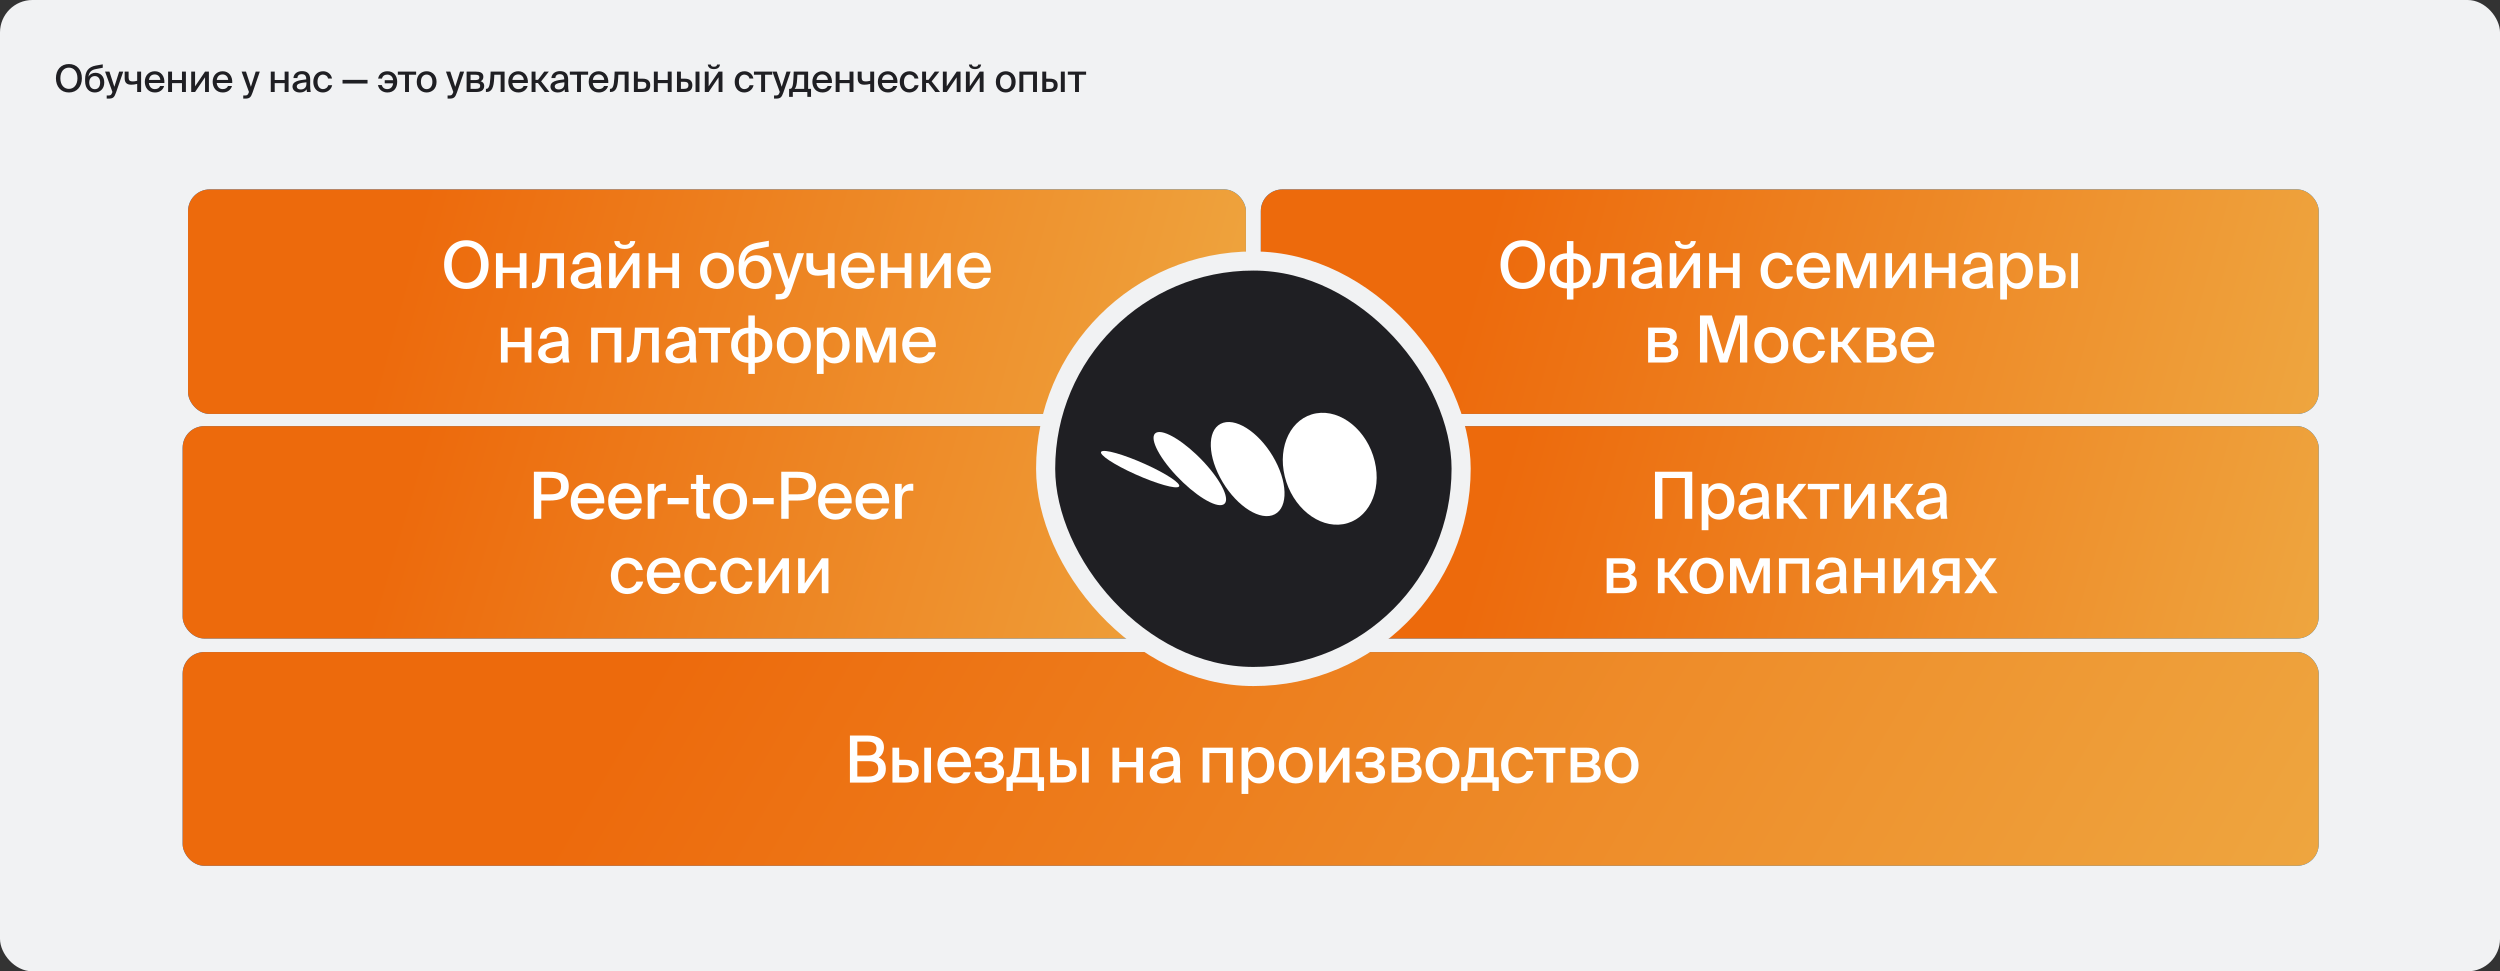
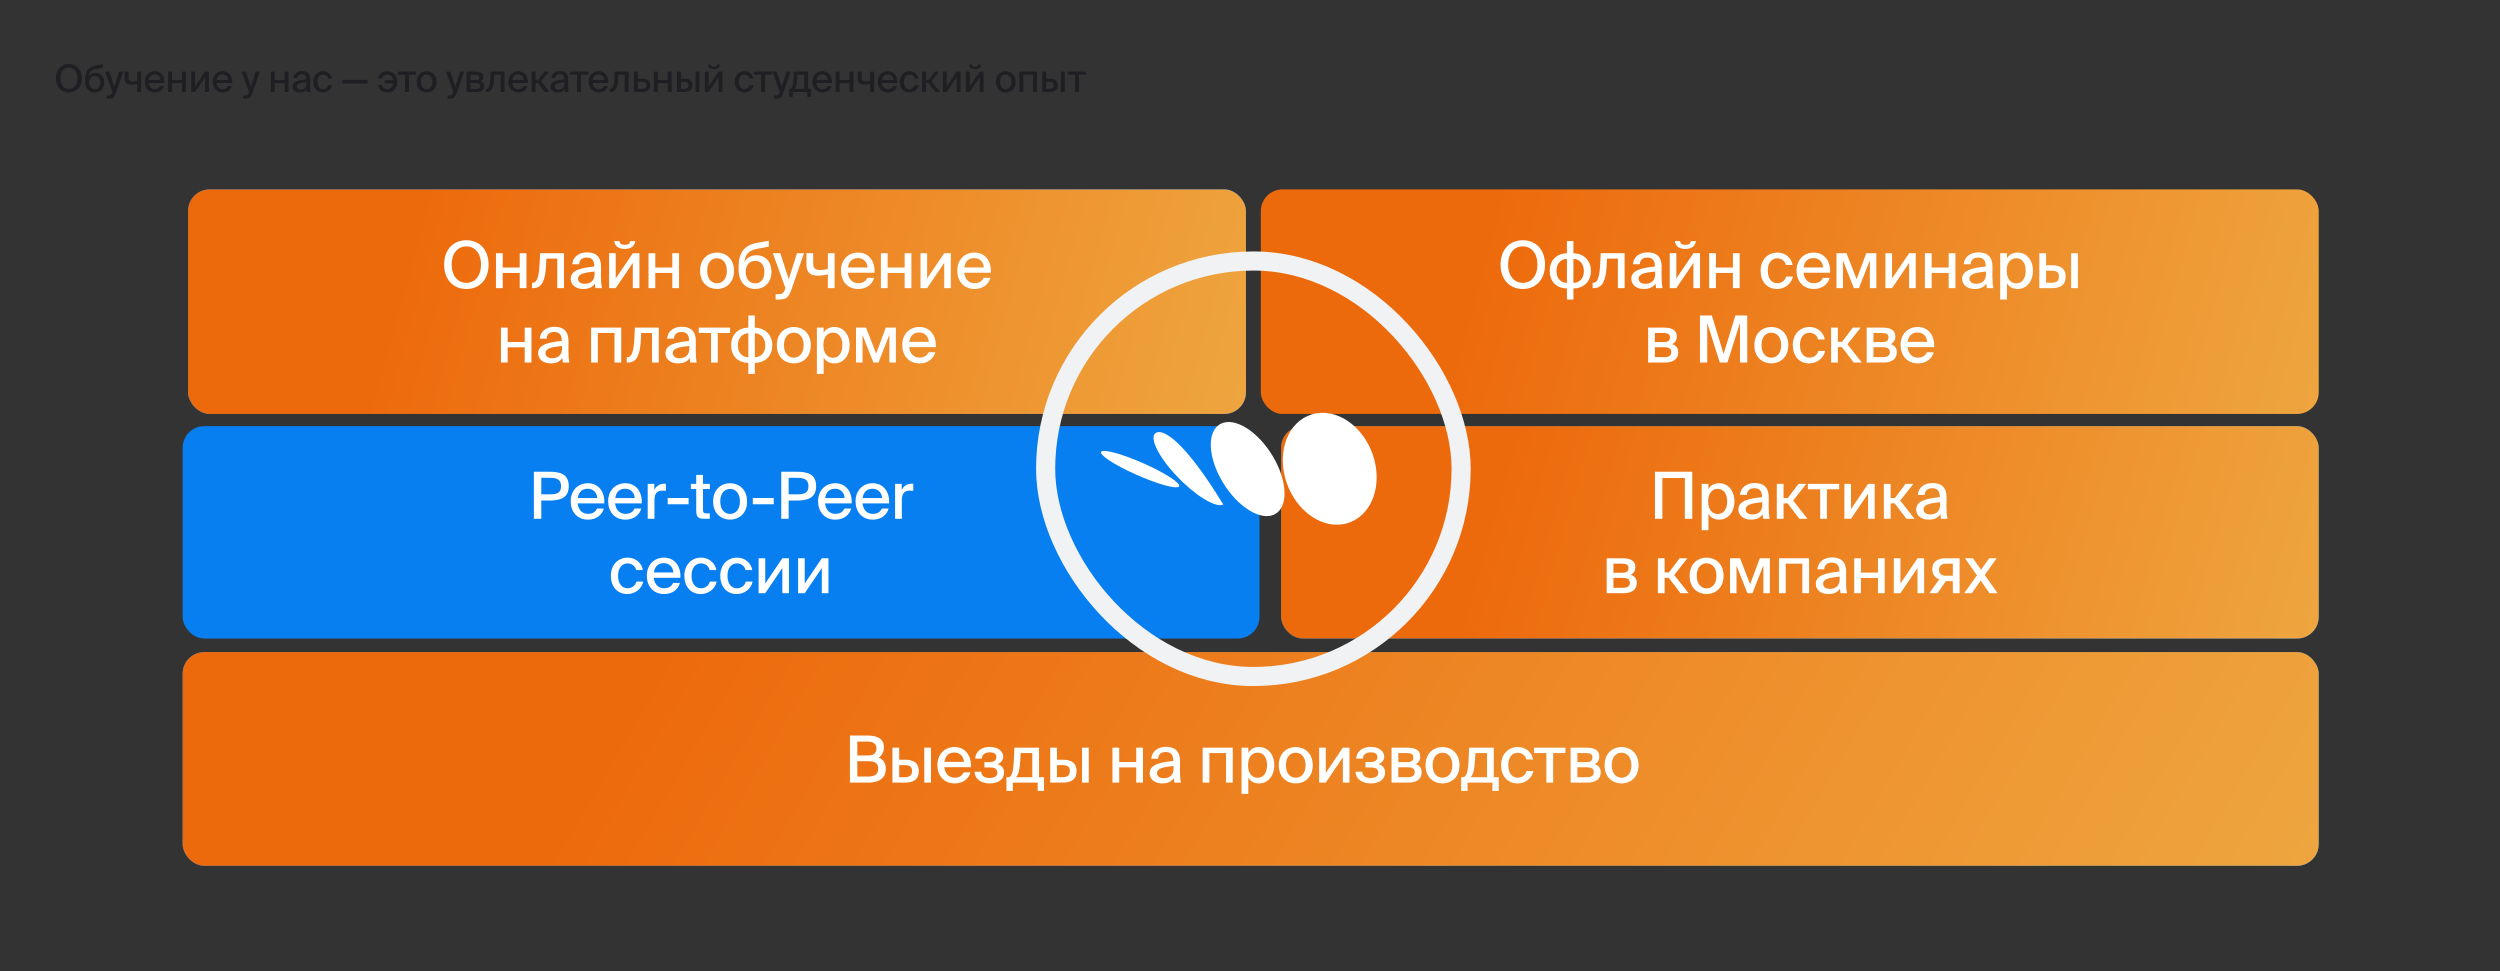
<svg xmlns="http://www.w3.org/2000/svg" width="1848" height="718" viewBox="0 0 1848 718" fill="none">
  <rect x="0" y="0" width="1848" height="718" fill="#333333" stroke="none" />
-   <rect width="1848" height="718" rx="24" fill="#F1F2F3" />
  <rect x="139" y="140" width="782" height="166" rx="16" fill="#077FF0" />
  <rect x="139" y="140" width="782" height="166" rx="16" fill="url(#paint0_linear_400_3031)" />
  <path d="M333.905 195.576C333.905 204.264 338.657 209.064 344.753 209.064C350.753 209.064 355.553 204.264 355.553 195.576C355.553 186.84 350.753 182.136 344.753 182.136C338.657 182.136 333.905 186.84 333.905 195.576ZM361.169 195.576C361.169 206.184 354.833 213.624 344.753 213.624C334.625 213.624 328.289 206.184 328.289 195.576C328.289 184.968 334.625 177.576 344.753 177.576C354.833 177.576 361.169 184.968 361.169 195.576ZM389.165 213H384.173V201.768H371.597V213H366.605V187.176H371.597V197.784H384.173V187.176H389.165V213ZM416.915 187.176V213H411.923V191.16H403.907L403.667 196.008C403.139 206.904 400.835 213 394.163 213H393.251V209.016H393.779C396.851 209.016 398.339 205.08 398.867 195.24L399.251 187.176H416.915ZM439.517 202.584V200.712C431.501 201.48 427.277 202.632 427.277 205.944C427.277 208.296 429.101 209.784 432.173 209.784C436.253 209.784 439.517 207.72 439.517 202.584ZM431.069 213.624C425.837 213.624 421.853 210.744 421.853 206.04C421.853 199.752 429.293 198.024 439.277 197.016V196.488C439.277 191.928 436.877 190.392 433.709 190.392C430.253 190.392 428.285 192.12 428.093 195.336H423.053C423.437 189.816 427.997 186.552 433.901 186.552C440.573 186.552 444.365 189.768 444.317 197.496C444.317 198.12 444.221 202.584 444.221 203.688C444.221 207.576 444.461 210.696 444.941 213H440.141C439.949 211.992 439.853 211.272 439.709 209.592C438.173 212.232 435.293 213.624 431.069 213.624ZM461.763 184.008C456.483 184.008 454.323 181.272 454.083 178.2H457.875C458.067 179.88 459.123 180.984 461.811 180.984C464.499 180.984 465.651 179.88 465.843 178.2H469.587C469.203 181.272 467.235 184.008 461.763 184.008ZM455.139 213H450.243V187.176H455.139V205.848L467.763 187.176H472.659V213H467.763V194.376L455.139 213ZM501.948 213H496.956V201.768H484.38V213H479.388V187.176H484.38V197.784H496.956V187.176H501.948V213ZM522.756 200.184C522.756 206.52 526.26 209.4 530.004 209.4C533.844 209.4 537.3 206.472 537.3 200.184C537.3 193.8 533.844 190.92 530.004 190.92C526.26 190.92 522.756 193.656 522.756 200.184ZM530.004 186.696C536.148 186.696 542.58 190.824 542.58 200.184C542.58 209.496 536.148 213.624 530.004 213.624C523.908 213.624 517.476 209.496 517.476 200.184C517.476 190.824 523.908 186.696 530.004 186.696ZM559.179 188.664C565.131 188.664 570.267 192.792 570.267 200.904C570.267 209.208 564.699 213.624 558.267 213.624C551.547 213.624 545.979 208.872 545.979 199.224V196.584C546.123 187.224 549.771 181.272 559.611 179.496L568.347 177.96V182.28L559.851 183.912C554.283 184.92 551.019 187.32 550.251 193.704C552.027 190.296 555.483 188.664 559.179 188.664ZM558.315 209.448C562.347 209.448 565.035 206.424 565.035 201C565.035 195.576 562.059 192.84 558.363 192.84C554.523 192.84 551.211 195.384 551.211 200.952C551.211 206.28 554.139 209.448 558.315 209.448ZM575.738 221.4H573.338V217.416H575.306C577.994 217.416 579.146 217.176 580.394 213.528L580.586 212.952L571.274 187.176H576.794L583.034 206.424L589.13 187.176H594.314L585.194 213.576C583.034 219.672 581.594 221.4 575.738 221.4ZM616.945 213H611.953V202.776C609.073 203.496 606.817 203.784 604.465 203.784C599.041 203.784 596.113 201.336 596.113 195.72V187.176H601.105V194.76C601.105 198.36 602.785 199.608 606.385 199.608C608.065 199.608 609.697 199.32 611.953 198.792V187.176H616.945V213ZM634.305 209.352C637.953 209.352 639.969 207.864 641.073 205.416H646.113C644.961 209.688 641.025 213.624 634.497 213.624C626.193 213.624 621.633 207.528 621.633 200.04C621.633 192.024 627.009 186.696 634.353 186.696C642.321 186.696 646.977 193.224 646.449 201.624H626.769C627.297 206.424 630.225 209.352 634.305 209.352ZM634.305 190.776C630.417 190.776 627.585 192.744 626.865 197.688H641.265C641.121 193.896 638.385 190.776 634.305 190.776ZM673.713 213H668.721V201.768H656.145V213H651.153V187.176H656.145V197.784H668.721V187.176H673.713V213ZM685.335 213H680.439V187.176H685.335V205.848L697.959 187.176H702.855V213H697.959V194.376L685.335 213ZM720.287 209.352C723.935 209.352 725.951 207.864 727.055 205.416H732.095C730.943 209.688 727.007 213.624 720.479 213.624C712.175 213.624 707.615 207.528 707.615 200.04C707.615 192.024 712.991 186.696 720.335 186.696C728.303 186.696 732.959 193.224 732.431 201.624H712.751C713.279 206.424 716.207 209.352 720.287 209.352ZM720.287 190.776C716.399 190.776 713.567 192.744 712.847 197.688H727.247C727.103 193.896 724.367 190.776 720.287 190.776ZM392.839 268H387.847V256.768H375.271V268H370.279V242.176H375.271V252.784H387.847V242.176H392.839V268ZM415.453 257.584V255.712C407.437 256.48 403.213 257.632 403.213 260.944C403.213 263.296 405.037 264.784 408.109 264.784C412.189 264.784 415.453 262.72 415.453 257.584ZM407.005 268.624C401.773 268.624 397.789 265.744 397.789 261.04C397.789 254.752 405.229 253.024 415.213 252.016V251.488C415.213 246.928 412.813 245.392 409.645 245.392C406.189 245.392 404.221 247.12 404.029 250.336H398.989C399.373 244.816 403.933 241.552 409.837 241.552C416.509 241.552 420.301 244.768 420.253 252.496C420.253 253.12 420.157 257.584 420.157 258.688C420.157 262.576 420.397 265.696 420.877 268H416.077C415.885 266.992 415.789 266.272 415.645 264.592C414.109 267.232 411.229 268.624 407.005 268.624ZM459.22 242.176V268H454.228V246.16H441.94V268H436.948V242.176H459.22ZM486.977 242.176V268H481.985V246.16H473.969L473.729 251.008C473.201 261.904 470.897 268 464.225 268H463.313V264.016H463.841C466.913 264.016 468.401 260.08 468.929 250.24L469.313 242.176H486.977ZM509.58 257.584V255.712C501.564 256.48 497.34 257.632 497.34 260.944C497.34 263.296 499.164 264.784 502.236 264.784C506.316 264.784 509.58 262.72 509.58 257.584ZM501.132 268.624C495.9 268.624 491.916 265.744 491.916 261.04C491.916 254.752 499.356 253.024 509.34 252.016V251.488C509.34 246.928 506.94 245.392 503.772 245.392C500.316 245.392 498.348 247.12 498.156 250.336H493.116C493.5 244.816 498.06 241.552 503.964 241.552C510.636 241.552 514.428 244.768 514.38 252.496C514.38 253.12 514.284 257.584 514.284 258.688C514.284 262.576 514.524 265.696 515.004 268H510.204C510.012 266.992 509.916 266.272 509.772 264.592C508.236 267.232 505.356 268.624 501.132 268.624ZM539.672 246.16H530.6V268H525.608V246.16H516.488V242.176H539.672V246.16ZM557.971 233.2V242.224C564.307 242.224 570.883 246.4 570.883 255.232C570.883 264.4 564.259 268.24 557.971 268.24V276.4H553.171V268.24C546.835 268.24 540.451 264.4 540.451 255.184C540.451 246.352 546.835 242.224 553.171 242.224V233.2H557.971ZM553.171 264.112V246.352C549.523 246.352 545.443 249.088 545.443 255.376C545.443 261.52 549.523 264.112 553.171 264.112ZM557.971 246.352V264.112C561.619 264.112 565.699 261.568 565.699 255.424C565.699 249.184 561.619 246.352 557.971 246.352ZM579.517 255.184C579.517 261.52 583.021 264.4 586.765 264.4C590.605 264.4 594.061 261.472 594.061 255.184C594.061 248.8 590.605 245.92 586.765 245.92C583.021 245.92 579.517 248.656 579.517 255.184ZM586.765 241.696C592.909 241.696 599.341 245.824 599.341 255.184C599.341 264.496 592.909 268.624 586.765 268.624C580.669 268.624 574.237 264.496 574.237 255.184C574.237 245.824 580.669 241.696 586.765 241.696ZM603.844 242.176H608.836V245.968C610.42 243.28 613.06 241.696 616.9 241.696C622.9 241.696 628.036 246.688 628.036 255.136C628.036 263.584 622.9 268.624 616.9 268.624C613.06 268.624 610.42 267.04 608.836 264.352V276.4H603.844V242.176ZM608.644 255.136C608.644 261.52 611.908 264.448 615.748 264.448C619.924 264.448 622.708 260.944 622.708 255.136C622.708 249.328 619.924 245.872 615.748 245.872C611.908 245.872 608.644 248.752 608.644 255.136ZM662.232 242.176V268H657.432V247.408L649.368 268H645.624L637.56 247.6V268H632.76V242.176H640.2L647.64 261.376L654.792 242.176H662.232ZM679.593 264.352C683.241 264.352 685.257 262.864 686.361 260.416H691.401C690.249 264.688 686.313 268.624 679.785 268.624C671.481 268.624 666.921 262.528 666.921 255.04C666.921 247.024 672.297 241.696 679.641 241.696C687.609 241.696 692.265 248.224 691.737 256.624H672.057C672.585 261.424 675.513 264.352 679.593 264.352ZM679.593 245.776C675.705 245.776 672.873 247.744 672.153 252.688H686.553C686.409 248.896 683.673 245.776 679.593 245.776Z" fill="white" />
-   <rect x="932" y="140" width="782" height="166" rx="16" fill="#077FF0" />
  <rect x="932" y="140" width="782" height="166" rx="16" fill="url(#paint1_linear_400_3031)" />
  <path d="M1114.82 195.576C1114.82 204.264 1119.57 209.064 1125.66 209.064C1131.66 209.064 1136.46 204.264 1136.46 195.576C1136.46 186.84 1131.66 182.136 1125.66 182.136C1119.57 182.136 1114.82 186.84 1114.82 195.576ZM1142.08 195.576C1142.08 206.184 1135.74 213.624 1125.66 213.624C1115.54 213.624 1109.2 206.184 1109.2 195.576C1109.2 184.968 1115.54 177.576 1125.66 177.576C1135.74 177.576 1142.08 184.968 1142.08 195.576ZM1163.07 178.2V187.224C1169.4 187.224 1175.98 191.4 1175.98 200.232C1175.98 209.4 1169.36 213.24 1163.07 213.24V221.4H1158.27V213.24C1151.93 213.24 1145.55 209.4 1145.55 200.184C1145.55 191.352 1151.93 187.224 1158.27 187.224V178.2H1163.07ZM1158.27 209.112V191.352C1154.62 191.352 1150.54 194.088 1150.54 200.376C1150.54 206.52 1154.62 209.112 1158.27 209.112ZM1163.07 191.352V209.112C1166.72 209.112 1170.8 206.568 1170.8 200.424C1170.8 194.184 1166.72 191.352 1163.07 191.352ZM1200.92 187.176V213H1195.93V191.16H1187.91L1187.67 196.008C1187.14 206.904 1184.84 213 1178.17 213H1177.26V209.016H1177.78C1180.86 209.016 1182.34 205.08 1182.87 195.24L1183.26 187.176H1200.92ZM1223.52 202.584V200.712C1215.51 201.48 1211.28 202.632 1211.28 205.944C1211.28 208.296 1213.11 209.784 1216.18 209.784C1220.26 209.784 1223.52 207.72 1223.52 202.584ZM1215.08 213.624C1209.84 213.624 1205.86 210.744 1205.86 206.04C1205.86 199.752 1213.3 198.024 1223.28 197.016V196.488C1223.28 191.928 1220.88 190.392 1217.72 190.392C1214.26 190.392 1212.29 192.12 1212.1 195.336H1207.06C1207.44 189.816 1212 186.552 1217.91 186.552C1224.58 186.552 1228.37 189.768 1228.32 197.496C1228.32 198.12 1228.23 202.584 1228.23 203.688C1228.23 207.576 1228.47 210.696 1228.95 213H1224.15C1223.96 211.992 1223.86 211.272 1223.72 209.592C1222.18 212.232 1219.3 213.624 1215.08 213.624ZM1245.77 184.008C1240.49 184.008 1238.33 181.272 1238.09 178.2H1241.88C1242.07 179.88 1243.13 180.984 1245.82 180.984C1248.5 180.984 1249.66 179.88 1249.85 178.2H1253.59C1253.21 181.272 1251.24 184.008 1245.77 184.008ZM1239.14 213H1234.25V187.176H1239.14V205.848L1251.77 187.176H1256.66V213H1251.77V194.376L1239.14 213ZM1285.95 213H1280.96V201.768H1268.39V213H1263.39V187.176H1268.39V197.784H1280.96V187.176H1285.95V213ZM1313.91 186.696C1319.82 186.696 1324.33 190.872 1325.1 195.912H1320.11C1319.58 192.984 1316.94 190.968 1313.67 190.968C1310.07 190.968 1306.76 193.8 1306.76 200.088C1306.76 206.472 1310.07 209.352 1313.67 209.352C1316.89 209.352 1319.58 207.48 1320.3 204.408H1325.34C1324.28 209.832 1319.29 213.624 1313.58 213.624C1306.09 213.624 1301.43 207.96 1301.43 200.136C1301.43 192.504 1306.28 186.696 1313.91 186.696ZM1340.67 209.352C1344.32 209.352 1346.34 207.864 1347.44 205.416H1352.48C1351.33 209.688 1347.39 213.624 1340.86 213.624C1332.56 213.624 1328 207.528 1328 200.04C1328 192.024 1333.38 186.696 1340.72 186.696C1348.69 186.696 1353.34 193.224 1352.82 201.624H1333.14C1333.66 206.424 1336.59 209.352 1340.67 209.352ZM1340.67 190.776C1336.78 190.776 1333.95 192.744 1333.23 197.688H1347.63C1347.49 193.896 1344.75 190.776 1340.67 190.776ZM1386.99 187.176V213H1382.19V192.408L1374.13 213H1370.38L1362.32 192.6V213H1357.52V187.176H1364.96L1372.4 206.376L1379.55 187.176H1386.99ZM1398.59 213H1393.7V187.176H1398.59V205.848L1411.22 187.176H1416.11V213H1411.22V194.376L1398.59 213ZM1445.45 213H1440.46V201.768H1427.88V213H1422.89V187.176H1427.88V197.784H1440.46V187.176H1445.45V213ZM1468.06 202.584V200.712C1460.05 201.48 1455.82 202.632 1455.82 205.944C1455.82 208.296 1457.65 209.784 1460.72 209.784C1464.8 209.784 1468.06 207.72 1468.06 202.584ZM1459.61 213.624C1454.38 213.624 1450.4 210.744 1450.4 206.04C1450.4 199.752 1457.84 198.024 1467.82 197.016V196.488C1467.82 191.928 1465.42 190.392 1462.25 190.392C1458.8 190.392 1456.83 192.12 1456.64 195.336H1451.6C1451.98 189.816 1456.54 186.552 1462.45 186.552C1469.12 186.552 1472.91 189.768 1472.86 197.496C1472.86 198.12 1472.77 202.584 1472.77 203.688C1472.77 207.576 1473.01 210.696 1473.49 213H1468.69C1468.49 211.992 1468.4 211.272 1468.25 209.592C1466.72 212.232 1463.84 213.624 1459.61 213.624ZM1478.55 187.176H1483.54V190.968C1485.12 188.28 1487.76 186.696 1491.6 186.696C1497.6 186.696 1502.74 191.688 1502.74 200.136C1502.74 208.584 1497.6 213.624 1491.6 213.624C1487.76 213.624 1485.12 212.04 1483.54 209.352V221.4H1478.55V187.176ZM1483.35 200.136C1483.35 206.52 1486.61 209.448 1490.45 209.448C1494.63 209.448 1497.41 205.944 1497.41 200.136C1497.41 194.328 1494.63 190.872 1490.45 190.872C1486.61 190.872 1483.35 193.752 1483.35 200.136ZM1535.98 213H1530.98V187.176H1535.98V213ZM1512.46 196.104H1517.06C1523.93 196.104 1526.95 199.224 1526.95 204.36C1526.95 210.888 1522.78 213 1516.63 213H1507.46V187.176H1512.46V196.104ZM1512.46 209.016H1516.49C1520.14 209.016 1521.96 207.624 1521.96 204.36C1521.96 201.144 1520.14 200.088 1516.44 200.088H1512.46V209.016ZM1218.29 242.176H1229.95C1235.23 242.176 1239.5 243.52 1239.5 248.8C1239.5 251.488 1238.26 253.36 1236 254.368C1238.64 255.136 1240.56 256.912 1240.56 260.368C1240.56 265.84 1236.34 268 1230.67 268H1218.29V242.176ZM1223.28 252.88H1229.57C1232.59 252.88 1234.42 252.112 1234.42 249.424C1234.42 246.784 1232.5 246.16 1229.47 246.16H1223.28V252.88ZM1223.28 256.672V264.016H1229.95C1233.6 264.016 1235.42 262.96 1235.42 260.272C1235.42 257.584 1233.55 256.672 1229.86 256.672H1223.28ZM1276.92 268H1271.26L1262 238.72V268H1256.62V233.2H1265.4L1274.09 261.616L1282.78 233.2H1291.56V268H1286.19V238.72L1276.92 268ZM1302.1 255.184C1302.1 261.52 1305.6 264.4 1309.35 264.4C1313.19 264.4 1316.64 261.472 1316.64 255.184C1316.64 248.8 1313.19 245.92 1309.35 245.92C1305.6 245.92 1302.1 248.656 1302.1 255.184ZM1309.35 241.696C1315.49 241.696 1321.92 245.824 1321.92 255.184C1321.92 264.496 1315.49 268.624 1309.35 268.624C1303.25 268.624 1296.82 264.496 1296.82 255.184C1296.82 245.824 1303.25 241.696 1309.35 241.696ZM1337.69 241.696C1343.6 241.696 1348.11 245.872 1348.88 250.912H1343.88C1343.36 247.984 1340.72 245.968 1337.45 245.968C1333.85 245.968 1330.54 248.8 1330.54 255.088C1330.54 261.472 1333.85 264.352 1337.45 264.352C1340.67 264.352 1343.36 262.48 1344.08 259.408H1349.12C1348.06 264.832 1343.07 268.624 1337.36 268.624C1329.87 268.624 1325.21 262.96 1325.21 255.136C1325.21 247.504 1330.06 241.696 1337.69 241.696ZM1370.26 268L1361.58 256.624H1358.55V268H1353.56V242.176H1358.55V252.64H1361.72L1369.59 242.176H1375.4L1365.66 254.512L1376.26 268H1370.26ZM1379.85 242.176H1391.51C1396.79 242.176 1401.06 243.52 1401.06 248.8C1401.06 251.488 1399.81 253.36 1397.56 254.368C1400.2 255.136 1402.12 256.912 1402.12 260.368C1402.12 265.84 1397.89 268 1392.23 268H1379.85V242.176ZM1384.84 252.88H1391.13C1394.15 252.88 1395.97 252.112 1395.97 249.424C1395.97 246.784 1394.05 246.16 1391.03 246.16H1384.84V252.88ZM1384.84 256.672V264.016H1391.51C1395.16 264.016 1396.98 262.96 1396.98 260.272C1396.98 257.584 1395.11 256.672 1391.41 256.672H1384.84ZM1417.58 264.352C1421.23 264.352 1423.25 262.864 1424.35 260.416H1429.39C1428.24 264.688 1424.3 268.624 1417.78 268.624C1409.47 268.624 1404.91 262.528 1404.91 255.04C1404.91 247.024 1410.29 241.696 1417.63 241.696C1425.6 241.696 1430.26 248.224 1429.73 256.624H1410.05C1410.58 261.424 1413.5 264.352 1417.58 264.352ZM1417.58 245.776C1413.7 245.776 1410.86 247.744 1410.14 252.688H1424.54C1424.4 248.896 1421.66 245.776 1417.58 245.776Z" fill="white" />
  <rect x="135" y="315" width="796" height="157" rx="16" fill="#077FF0" />
-   <rect x="135" y="315" width="796" height="157" rx="16" fill="url(#paint2_linear_400_3031)" />
  <path d="M394.642 348.7H405.826C413.89 348.7 420.418 350.284 420.418 359.404C420.418 368.092 414.226 370.012 405.826 370.012H400.114V383.5H394.642V348.7ZM406.018 353.212H400.114V365.404H406.162C410.962 365.404 414.754 364.828 414.754 359.452C414.754 353.788 410.77 353.212 406.018 353.212ZM434.531 379.852C438.179 379.852 440.195 378.364 441.299 375.916H446.339C445.187 380.188 441.251 384.124 434.723 384.124C426.419 384.124 421.859 378.028 421.859 370.54C421.859 362.524 427.235 357.196 434.579 357.196C442.547 357.196 447.203 363.724 446.675 372.124H426.995C427.523 376.924 430.451 379.852 434.531 379.852ZM434.531 361.276C430.643 361.276 427.811 363.244 427.091 368.188H441.491C441.347 364.396 438.611 361.276 434.531 361.276ZM462.223 379.852C465.871 379.852 467.887 378.364 468.991 375.916H474.031C472.879 380.188 468.943 384.124 462.415 384.124C454.111 384.124 449.551 378.028 449.551 370.54C449.551 362.524 454.927 357.196 462.271 357.196C470.239 357.196 474.895 363.724 474.367 372.124H454.687C455.215 376.924 458.143 379.852 462.223 379.852ZM462.223 361.276C458.335 361.276 455.503 363.244 454.783 368.188H469.183C469.039 364.396 466.303 361.276 462.223 361.276ZM492.224 357.628V362.812C491.312 362.716 490.448 362.668 489.632 362.668C485.792 362.668 483.776 364.54 483.776 369.964V383.5H478.784V357.676H483.68V362.236C485.024 359.308 487.568 357.628 490.832 357.58C491.264 357.58 491.792 357.58 492.224 357.628ZM509.014 372.748H493.558V368.14H509.014V372.748ZM514.645 357.676V351.052H519.637V357.676H524.725V361.468H519.637V376.204C519.637 378.844 520.069 379.516 522.565 379.516H524.677V383.5H521.029C515.797 383.5 514.645 382.204 514.645 376.876V361.468H510.709V357.676H514.645ZM532.412 370.684C532.412 377.02 535.916 379.9 539.66 379.9C543.5 379.9 546.956 376.972 546.956 370.684C546.956 364.3 543.5 361.42 539.66 361.42C535.916 361.42 532.412 364.156 532.412 370.684ZM539.66 357.196C545.804 357.196 552.236 361.324 552.236 370.684C552.236 379.996 545.804 384.124 539.66 384.124C533.564 384.124 527.132 379.996 527.132 370.684C527.132 361.324 533.564 357.196 539.66 357.196ZM571.933 372.748H556.477V368.14H571.933V372.748ZM577.505 348.7H588.689C596.753 348.7 603.281 350.284 603.281 359.404C603.281 368.092 597.089 370.012 588.689 370.012H582.977V383.5H577.505V348.7ZM588.881 353.212H582.977V365.404H589.025C593.825 365.404 597.617 364.828 597.617 359.452C597.617 353.788 593.633 353.212 588.881 353.212ZM617.394 379.852C621.042 379.852 623.058 378.364 624.162 375.916H629.202C628.05 380.188 624.114 384.124 617.586 384.124C609.282 384.124 604.722 378.028 604.722 370.54C604.722 362.524 610.098 357.196 617.442 357.196C625.41 357.196 630.066 363.724 629.538 372.124H609.858C610.386 376.924 613.314 379.852 617.394 379.852ZM617.394 361.276C613.506 361.276 610.674 363.244 609.954 368.188H624.354C624.21 364.396 621.474 361.276 617.394 361.276ZM645.086 379.852C648.734 379.852 650.75 378.364 651.854 375.916H656.894C655.742 380.188 651.806 384.124 645.278 384.124C636.974 384.124 632.414 378.028 632.414 370.54C632.414 362.524 637.79 357.196 645.134 357.196C653.102 357.196 657.758 363.724 657.23 372.124H637.55C638.078 376.924 641.006 379.852 645.086 379.852ZM645.086 361.276C641.198 361.276 638.366 363.244 637.646 368.188H652.046C651.902 364.396 649.166 361.276 645.086 361.276ZM675.088 357.628V362.812C674.176 362.716 673.312 362.668 672.496 362.668C668.656 362.668 666.64 364.54 666.64 369.964V383.5H661.648V357.676H666.544V362.236C667.888 359.308 670.432 357.628 673.696 357.58C674.128 357.58 674.656 357.58 675.088 357.628ZM464.03 412.196C469.934 412.196 474.446 416.372 475.214 421.412H470.222C469.694 418.484 467.054 416.468 463.79 416.468C460.19 416.468 456.878 419.3 456.878 425.588C456.878 431.972 460.19 434.852 463.79 434.852C467.006 434.852 469.694 432.98 470.414 429.908H475.454C474.398 435.332 469.406 439.124 463.694 439.124C456.206 439.124 451.55 433.46 451.55 425.636C451.55 418.004 456.398 412.196 464.03 412.196ZM490.789 434.852C494.437 434.852 496.453 433.364 497.557 430.916H502.597C501.445 435.188 497.509 439.124 490.981 439.124C482.677 439.124 478.117 433.028 478.117 425.54C478.117 417.524 483.493 412.196 490.837 412.196C498.805 412.196 503.461 418.724 502.933 427.124H483.253C483.781 431.924 486.709 434.852 490.789 434.852ZM490.789 416.276C486.901 416.276 484.069 418.244 483.349 423.188H497.749C497.605 419.396 494.869 416.276 490.789 416.276ZM518.335 412.196C524.239 412.196 528.751 416.372 529.519 421.412H524.527C523.999 418.484 521.359 416.468 518.095 416.468C514.495 416.468 511.183 419.3 511.183 425.588C511.183 431.972 514.495 434.852 518.095 434.852C521.311 434.852 523.999 432.98 524.719 429.908H529.759C528.703 435.332 523.711 439.124 517.999 439.124C510.511 439.124 505.855 433.46 505.855 425.636C505.855 418.004 510.703 412.196 518.335 412.196ZM544.902 412.196C550.806 412.196 555.318 416.372 556.086 421.412H551.094C550.566 418.484 547.926 416.468 544.662 416.468C541.062 416.468 537.75 419.3 537.75 425.588C537.75 431.972 541.062 434.852 544.662 434.852C547.878 434.852 550.566 432.98 551.286 429.908H556.326C555.27 435.332 550.278 439.124 544.566 439.124C537.078 439.124 532.422 433.46 532.422 425.636C532.422 418.004 537.27 412.196 544.902 412.196ZM565.667 438.5H560.771V412.676H565.667V431.348L578.291 412.676H583.187V438.5H578.291V419.876L565.667 438.5ZM594.858 438.5H589.962V412.676H594.858V431.348L607.482 412.676H612.378V438.5H607.482V419.876L594.858 438.5Z" fill="white" />
  <rect x="947" y="315" width="767" height="157" rx="16" fill="#077FF0" />
  <rect x="947" y="315" width="767" height="157" rx="16" fill="url(#paint3_linear_400_3031)" />
  <path d="M1250.91 383.5H1245.44V353.356H1228.83V383.5H1223.36V348.7H1250.91V383.5ZM1257.88 357.676H1262.87V361.468C1264.46 358.78 1267.1 357.196 1270.94 357.196C1276.94 357.196 1282.07 362.188 1282.07 370.636C1282.07 379.084 1276.94 384.124 1270.94 384.124C1267.1 384.124 1264.46 382.54 1262.87 379.852V391.9H1257.88V357.676ZM1262.68 370.636C1262.68 377.02 1265.94 379.948 1269.78 379.948C1273.96 379.948 1276.74 376.444 1276.74 370.636C1276.74 364.828 1273.96 361.372 1269.78 361.372C1265.94 361.372 1262.68 364.252 1262.68 370.636ZM1302.68 373.084V371.212C1294.67 371.98 1290.44 373.132 1290.44 376.444C1290.44 378.796 1292.27 380.284 1295.34 380.284C1299.42 380.284 1302.68 378.22 1302.68 373.084ZM1294.24 384.124C1289 384.124 1285.02 381.244 1285.02 376.54C1285.02 370.252 1292.46 368.524 1302.44 367.516V366.988C1302.44 362.428 1300.04 360.892 1296.88 360.892C1293.42 360.892 1291.45 362.62 1291.26 365.836H1286.22C1286.6 360.316 1291.16 357.052 1297.07 357.052C1303.74 357.052 1307.53 360.268 1307.48 367.996C1307.48 368.62 1307.39 373.084 1307.39 374.188C1307.39 378.076 1307.63 381.196 1308.11 383.5H1303.31C1303.12 382.492 1303.02 381.772 1302.88 380.092C1301.34 382.732 1298.46 384.124 1294.24 384.124ZM1330.11 383.5L1321.43 372.124H1318.4V383.5H1313.41V357.676H1318.4V368.14H1321.57L1329.44 357.676H1335.25L1325.51 370.012L1336.11 383.5H1330.11ZM1359.53 361.66H1350.46V383.5H1345.47V361.66H1336.35V357.676H1359.53V361.66ZM1368.25 383.5H1363.36V357.676H1368.25V376.348L1380.88 357.676H1385.77V383.5H1380.88V364.876L1368.25 383.5ZM1409.25 383.5L1400.56 372.124H1397.54V383.5H1392.55V357.676H1397.54V368.14H1400.71L1408.58 357.676H1414.39L1404.64 370.012L1415.25 383.5H1409.25ZM1434.11 373.084V371.212C1426.1 371.98 1421.87 373.132 1421.87 376.444C1421.87 378.796 1423.7 380.284 1426.77 380.284C1430.85 380.284 1434.11 378.22 1434.11 373.084ZM1425.66 384.124C1420.43 384.124 1416.45 381.244 1416.45 376.54C1416.45 370.252 1423.89 368.524 1433.87 367.516V366.988C1433.87 362.428 1431.47 360.892 1428.3 360.892C1424.85 360.892 1422.88 362.62 1422.69 365.836H1417.65C1418.03 360.316 1422.59 357.052 1428.5 357.052C1435.17 357.052 1438.96 360.268 1438.91 367.996C1438.91 368.62 1438.82 373.084 1438.82 374.188C1438.82 378.076 1439.06 381.196 1439.54 383.5H1434.74C1434.54 382.492 1434.45 381.772 1434.3 380.092C1432.77 382.732 1429.89 384.124 1425.66 384.124ZM1187.65 412.676H1199.31C1204.59 412.676 1208.86 414.02 1208.86 419.3C1208.86 421.988 1207.62 423.86 1205.36 424.868C1208 425.636 1209.92 427.412 1209.92 430.868C1209.92 436.34 1205.7 438.5 1200.03 438.5H1187.65V412.676ZM1192.64 423.38H1198.93C1201.95 423.38 1203.78 422.612 1203.78 419.924C1203.78 417.284 1201.86 416.66 1198.83 416.66H1192.64V423.38ZM1192.64 427.172V434.516H1199.31C1202.96 434.516 1204.78 433.46 1204.78 430.772C1204.78 428.084 1202.91 427.172 1199.22 427.172H1192.64ZM1242.2 438.5L1233.52 427.124H1230.49V438.5H1225.5V412.676H1230.49V423.14H1233.66L1241.53 412.676H1247.34L1237.6 425.012L1248.2 438.5H1242.2ZM1254.25 425.684C1254.25 432.02 1257.76 434.9 1261.5 434.9C1265.34 434.9 1268.8 431.972 1268.8 425.684C1268.8 419.3 1265.34 416.42 1261.5 416.42C1257.76 416.42 1254.25 419.156 1254.25 425.684ZM1261.5 412.196C1267.65 412.196 1274.08 416.324 1274.08 425.684C1274.08 434.996 1267.65 439.124 1261.5 439.124C1255.41 439.124 1248.97 434.996 1248.97 425.684C1248.97 416.324 1255.41 412.196 1261.5 412.196ZM1308.29 412.676V438.5H1303.49V417.908L1295.43 438.5H1291.69L1283.62 418.1V438.5H1278.82V412.676H1286.26L1293.7 431.876L1300.85 412.676H1308.29ZM1337.27 412.676V438.5H1332.28V416.66H1319.99V438.5H1315V412.676H1337.27ZM1359.89 428.084V426.212C1351.87 426.98 1347.65 428.132 1347.65 431.444C1347.65 433.796 1349.47 435.284 1352.55 435.284C1356.63 435.284 1359.89 433.22 1359.89 428.084ZM1351.44 439.124C1346.21 439.124 1342.23 436.244 1342.23 431.54C1342.23 425.252 1349.67 423.524 1359.65 422.516V421.988C1359.65 417.428 1357.25 415.892 1354.08 415.892C1350.63 415.892 1348.66 417.62 1348.47 420.836H1343.43C1343.81 415.316 1348.37 412.052 1354.27 412.052C1360.95 412.052 1364.74 415.268 1364.69 422.996C1364.69 423.62 1364.59 428.084 1364.59 429.188C1364.59 433.076 1364.83 436.196 1365.31 438.5H1360.51C1360.32 437.492 1360.23 436.772 1360.08 435.092C1358.55 437.732 1355.67 439.124 1351.44 439.124ZM1393.18 438.5H1388.18V427.268H1375.61V438.5H1370.62V412.676H1375.61V423.284H1388.18V412.676H1393.18V438.5ZM1404.8 438.5H1399.9V412.676H1404.8V431.348L1417.42 412.676H1422.32V438.5H1417.42V419.876L1404.8 438.5ZM1432.17 438.5H1426.21L1433.46 428.228C1430.44 427.124 1428.33 424.724 1428.33 420.836C1428.33 415.508 1431.88 412.676 1438.07 412.676H1448.53V438.5H1443.54V429.572H1438.41L1432.17 438.5ZM1438.55 425.588H1443.54V416.66H1438.45C1435.38 416.66 1433.32 418.292 1433.32 421.172C1433.32 424.436 1435.53 425.588 1438.55 425.588ZM1475.93 412.676L1467.1 425.012L1476.65 438.5H1470.7L1464.12 429.188L1457.54 438.5H1451.93L1461.38 425.3L1452.5 412.676H1458.41L1464.36 421.124L1470.41 412.676H1475.93Z" fill="white" />
  <rect x="135" y="482" width="1579" height="158" rx="16" fill="#077FF0" />
  <rect x="135" y="482" width="1579" height="158" rx="16" fill="url(#paint4_linear_400_3031)" />
  <path d="M628.258 578.5V543.7H641.074C647.458 543.7 653.41 545.38 653.41 552.436C653.41 555.7 651.826 558.676 649.57 559.972C652.69 561.364 654.802 563.764 654.802 568.228C654.802 575.62 649.186 578.5 642.082 578.5H628.258ZM633.73 562.66V573.988H642.226C646.882 573.988 649.186 571.924 649.186 568.228C649.186 564.388 646.93 562.66 641.938 562.66H633.73ZM633.73 548.212V558.436H641.746C645.538 558.436 647.89 556.9 647.89 553.108C647.89 549.796 645.394 548.212 641.746 548.212H633.73ZM688.201 578.5H683.209V552.676H688.201V578.5ZM664.681 561.604H669.289C676.153 561.604 679.177 564.724 679.177 569.86C679.177 576.388 675.001 578.5 668.857 578.5H659.689V552.676H664.681V561.604ZM664.681 574.516H668.713C672.361 574.516 674.185 573.124 674.185 569.86C674.185 566.644 672.361 565.588 668.665 565.588H664.681V574.516ZM705.584 574.852C709.232 574.852 711.248 573.364 712.352 570.916H717.392C716.24 575.188 712.304 579.124 705.776 579.124C697.472 579.124 692.912 573.028 692.912 565.54C692.912 557.524 698.288 552.196 705.632 552.196C713.6 552.196 718.256 558.724 717.728 567.124H698.048C698.576 571.924 701.504 574.852 705.584 574.852ZM705.584 556.276C701.696 556.276 698.864 558.244 698.144 563.188H712.544C712.4 559.396 709.664 556.276 705.584 556.276ZM737.499 564.916C740.235 565.732 742.203 567.604 742.203 571.06C742.203 576.244 737.787 579.124 731.691 579.124C726.123 579.124 720.747 576.58 720.363 570.484H725.355C725.499 573.556 727.803 575.092 731.451 575.092C735.099 575.092 737.211 573.748 737.211 571.3C737.211 568.42 735.339 567.316 731.883 567.316H727.707V563.332H731.595C734.475 563.332 736.539 562.132 736.539 559.636C736.539 557.188 734.619 556.132 731.595 556.132C728.763 556.132 725.835 557.476 725.835 560.74H720.843C721.227 555.028 725.883 552.1 731.643 552.1C737.835 552.1 741.579 555.46 741.579 559.348C741.579 561.892 739.803 563.812 737.499 564.916ZM771.76 574.516V584.644H767.056V578.5H748.672V584.644H743.968V574.516H745.216C747.856 574.516 749.104 570.724 749.488 560.932L749.824 552.676H768.064V574.516H771.76ZM763.072 574.516V556.66H754.48L754.144 562.42C753.808 568.42 753.04 572.404 750.976 574.516H763.072ZM804.828 578.5H799.836V552.676H804.828V578.5ZM781.308 561.604H785.916C792.78 561.604 795.804 564.724 795.804 569.86C795.804 576.388 791.628 578.5 785.484 578.5H776.316V552.676H781.308V561.604ZM781.308 574.516H785.34C788.988 574.516 790.812 573.124 790.812 569.86C790.812 566.644 788.988 565.588 785.292 565.588H781.308V574.516ZM844.885 578.5H839.893V567.268H827.317V578.5H822.325V552.676H827.317V563.284H839.893V552.676H844.885V578.5ZM867.498 568.084V566.212C859.482 566.98 855.258 568.132 855.258 571.444C855.258 573.796 857.082 575.284 860.154 575.284C864.234 575.284 867.498 573.22 867.498 568.084ZM859.05 579.124C853.818 579.124 849.834 576.244 849.834 571.54C849.834 565.252 857.274 563.524 867.258 562.516V561.988C867.258 557.428 864.858 555.892 861.69 555.892C858.234 555.892 856.266 557.62 856.074 560.836H851.034C851.418 555.316 855.978 552.052 861.882 552.052C868.554 552.052 872.346 555.268 872.298 562.996C872.298 563.62 872.202 568.084 872.202 569.188C872.202 573.076 872.442 576.196 872.922 578.5H868.122C867.93 577.492 867.834 576.772 867.69 575.092C866.154 577.732 863.274 579.124 859.05 579.124ZM911.266 552.676V578.5H906.274V556.66H893.986V578.5H888.994V552.676H911.266ZM917.758 552.676H922.75V556.468C924.334 553.78 926.974 552.196 930.814 552.196C936.814 552.196 941.95 557.188 941.95 565.636C941.95 574.084 936.814 579.124 930.814 579.124C926.974 579.124 924.334 577.54 922.75 574.852V586.9H917.758V552.676ZM922.558 565.636C922.558 572.02 925.822 574.948 929.662 574.948C933.838 574.948 936.622 571.444 936.622 565.636C936.622 559.828 933.838 556.372 929.662 556.372C925.822 556.372 922.558 559.252 922.558 565.636ZM950.549 565.684C950.549 572.02 954.053 574.9 957.797 574.9C961.637 574.9 965.093 571.972 965.093 565.684C965.093 559.3 961.637 556.42 957.797 556.42C954.053 556.42 950.549 559.156 950.549 565.684ZM957.797 552.196C963.941 552.196 970.373 556.324 970.373 565.684C970.373 574.996 963.941 579.124 957.797 579.124C951.701 579.124 945.269 574.996 945.269 565.684C945.269 556.324 951.701 552.196 957.797 552.196ZM980.013 578.5H975.117V552.676H980.013V571.348L992.637 552.676H997.533V578.5H992.637V559.876L980.013 578.5ZM1019.14 564.916C1021.88 565.732 1023.84 567.604 1023.84 571.06C1023.84 576.244 1019.43 579.124 1013.33 579.124C1007.76 579.124 1002.39 576.58 1002 570.484H1007C1007.14 573.556 1009.44 575.092 1013.09 575.092C1016.74 575.092 1018.85 573.748 1018.85 571.3C1018.85 568.42 1016.98 567.316 1013.52 567.316H1009.35V563.332H1013.24C1016.12 563.332 1018.18 562.132 1018.18 559.636C1018.18 557.188 1016.26 556.132 1013.24 556.132C1010.4 556.132 1007.48 557.476 1007.48 560.74H1002.48C1002.87 555.028 1007.52 552.1 1013.28 552.1C1019.48 552.1 1023.22 555.46 1023.22 559.348C1023.22 561.892 1021.44 563.812 1019.14 564.916ZM1028.63 552.676H1040.29C1045.57 552.676 1049.84 554.02 1049.84 559.3C1049.84 561.988 1048.59 563.86 1046.34 564.868C1048.98 565.636 1050.9 567.412 1050.9 570.868C1050.9 576.34 1046.67 578.5 1041.01 578.5H1028.63V552.676ZM1033.62 563.38H1039.91C1042.93 563.38 1044.75 562.612 1044.75 559.924C1044.75 557.284 1042.83 556.66 1039.81 556.66H1033.62V563.38ZM1033.62 567.172V574.516H1040.29C1043.94 574.516 1045.76 573.46 1045.76 570.772C1045.76 568.084 1043.89 567.172 1040.19 567.172H1033.62ZM1059.02 565.684C1059.02 572.02 1062.52 574.9 1066.27 574.9C1070.11 574.9 1073.56 571.972 1073.56 565.684C1073.56 559.3 1070.11 556.42 1066.27 556.42C1062.52 556.42 1059.02 559.156 1059.02 565.684ZM1066.27 552.196C1072.41 552.196 1078.84 556.324 1078.84 565.684C1078.84 574.996 1072.41 579.124 1066.27 579.124C1060.17 579.124 1053.74 574.996 1053.74 565.684C1053.74 556.324 1060.17 552.196 1066.27 552.196ZM1107.9 574.516V584.644H1103.19V578.5H1084.81V584.644H1080.1V574.516H1081.35C1083.99 574.516 1085.24 570.724 1085.62 560.932L1085.96 552.676H1104.2V574.516H1107.9ZM1099.21 574.516V556.66H1090.62L1090.28 562.42C1089.94 568.42 1089.18 572.404 1087.11 574.516H1099.21ZM1122.07 552.196C1127.98 552.196 1132.49 556.372 1133.26 561.412H1128.26C1127.74 558.484 1125.1 556.468 1121.83 556.468C1118.23 556.468 1114.92 559.3 1114.92 565.588C1114.92 571.972 1118.23 574.852 1121.83 574.852C1125.05 574.852 1127.74 572.98 1128.46 569.908H1133.5C1132.44 575.332 1127.45 579.124 1121.74 579.124C1114.25 579.124 1109.59 573.46 1109.59 565.636C1109.59 558.004 1114.44 552.196 1122.07 552.196ZM1157.17 556.66H1148.09V578.5H1143.1V556.66H1133.98V552.676H1157.17V556.66ZM1160.99 552.676H1172.65C1177.93 552.676 1182.21 554.02 1182.21 559.3C1182.21 561.988 1180.96 563.86 1178.7 564.868C1181.34 565.636 1183.26 567.412 1183.26 570.868C1183.26 576.34 1179.04 578.5 1173.37 578.5H1160.99V552.676ZM1165.98 563.38H1172.27C1175.29 563.38 1177.12 562.612 1177.12 559.924C1177.12 557.284 1175.2 556.66 1172.17 556.66H1165.98V563.38ZM1165.98 567.172V574.516H1172.65C1176.3 574.516 1178.13 573.46 1178.13 570.772C1178.13 568.084 1176.25 567.172 1172.56 567.172H1165.98ZM1191.39 565.684C1191.39 572.02 1194.89 574.9 1198.63 574.9C1202.47 574.9 1205.93 571.972 1205.93 565.684C1205.93 559.3 1202.47 556.42 1198.63 556.42C1194.89 556.42 1191.39 559.156 1191.39 565.684ZM1198.63 552.196C1204.78 552.196 1211.21 556.324 1211.21 565.684C1211.21 574.996 1204.78 579.124 1198.63 579.124C1192.54 579.124 1186.11 574.996 1186.11 565.684C1186.11 556.324 1192.54 552.196 1198.63 552.196Z" fill="white" />
-   <rect x="772.934" y="192.934" width="307.132" height="307.132" rx="153.566" fill="#1F1F23" />
  <rect x="772.934" y="192.934" width="307.132" height="307.132" rx="153.566" stroke="#F1F2F3" stroke-width="14.132" />
  <path d="M992.89 387.474C1011.24 384.354 1021.67 363.481 1016.17 340.853C1010.67 318.224 991.328 302.409 972.973 305.528C954.619 308.647 944.198 329.52 949.698 352.149C955.198 374.777 974.536 390.593 992.89 387.474Z" fill="white" />
  <path d="M940.345 380.959C951.617 377.519 952.664 359.407 942.685 340.506C932.705 321.605 915.478 309.072 904.206 312.512C892.935 315.953 891.887 334.065 901.867 352.966C911.846 371.867 929.073 384.4 940.345 380.959Z" fill="white" />
-   <path d="M904.272 372.977C909.947 370.267 903.46 356.163 889.785 341.476C876.109 326.789 860.423 317.08 854.749 319.79C849.075 322.501 855.561 336.605 869.236 351.292C882.912 365.979 898.598 375.688 904.272 372.977Z" fill="white" />
+   <path d="M904.272 372.977C876.109 326.789 860.423 317.08 854.749 319.79C849.075 322.501 855.561 336.605 869.236 351.292C882.912 365.979 898.598 375.688 904.272 372.977Z" fill="white" />
  <path d="M871.484 359.704C873.518 357.637 862.312 350.176 846.454 343.04C830.597 335.903 816.093 331.793 814.059 333.86C812.025 335.926 823.231 343.387 839.089 350.524C854.947 357.66 869.451 361.77 871.484 359.704Z" fill="white" />
  <path d="M44.62 57.836C44.62 62.904 47.392 65.704 50.948 65.704C54.448 65.704 57.248 62.904 57.248 57.836C57.248 52.74 54.448 49.996 50.948 49.996C47.392 49.996 44.62 52.74 44.62 57.836ZM60.524 57.836C60.524 64.024 56.828 68.364 50.948 68.364C45.04 68.364 41.344 64.024 41.344 57.836C41.344 51.648 45.04 47.336 50.948 47.336C56.828 47.336 60.524 51.648 60.524 57.836ZM70.611 53.804C74.083 53.804 77.079 56.212 77.079 60.944C77.079 65.788 73.831 68.364 70.079 68.364C66.159 68.364 62.911 65.592 62.911 59.964V58.424C62.995 52.964 65.123 49.492 70.863 48.456L75.959 47.56V50.08L71.003 51.032C67.755 51.62 65.851 53.02 65.403 56.744C66.439 54.756 68.455 53.804 70.611 53.804ZM70.107 65.928C72.459 65.928 74.027 64.164 74.027 61C74.027 57.836 72.291 56.24 70.135 56.24C67.895 56.24 65.963 57.724 65.963 60.972C65.963 64.08 67.671 65.928 70.107 65.928ZM80.271 72.9H78.871V70.576H80.019C81.587 70.576 82.259 70.436 82.987 68.308L83.099 67.972L77.667 52.936H80.887L84.527 64.164L88.083 52.936H91.107L85.787 68.336C84.527 71.892 83.687 72.9 80.271 72.9ZM104.308 68H101.396V62.036C99.716 62.456 98.4 62.624 97.028 62.624C93.864 62.624 92.156 61.196 92.156 57.92V52.936H95.068V57.36C95.068 59.46 96.048 60.188 98.148 60.188C99.128 60.188 100.08 60.02 101.396 59.712V52.936H104.308V68ZM114.434 65.872C116.562 65.872 117.738 65.004 118.382 63.576H121.322C120.65 66.068 118.354 68.364 114.546 68.364C109.702 68.364 107.042 64.808 107.042 60.44C107.042 55.764 110.178 52.656 114.462 52.656C119.11 52.656 121.826 56.464 121.518 61.364H110.038C110.346 64.164 112.054 65.872 114.434 65.872ZM114.434 55.036C112.166 55.036 110.514 56.184 110.094 59.068H118.494C118.41 56.856 116.814 55.036 114.434 55.036ZM137.422 68H134.51V61.448H127.174V68H124.262V52.936H127.174V59.124H134.51V52.936H137.422V68ZM144.202 68H141.346V52.936H144.202V63.828L151.566 52.936H154.422V68H151.566V57.136L144.202 68ZM164.59 65.872C166.718 65.872 167.894 65.004 168.538 63.576H171.478C170.806 66.068 168.51 68.364 164.702 68.364C159.858 68.364 157.198 64.808 157.198 60.44C157.198 55.764 160.334 52.656 164.618 52.656C169.266 52.656 171.982 56.464 171.674 61.364H160.194C160.502 64.164 162.21 65.872 164.59 65.872ZM164.59 55.036C162.322 55.036 160.67 56.184 160.25 59.068H168.65C168.566 56.856 166.97 55.036 164.59 55.036ZM181.205 72.9H179.805V70.576H180.953C182.521 70.576 183.193 70.436 183.921 68.308L184.033 67.972L178.601 52.936H181.821L185.461 64.164L189.017 52.936H192.041L186.721 68.336C185.461 71.892 184.621 72.9 181.205 72.9ZM213.317 68H210.405V61.448H203.069V68H200.157V52.936H203.069V59.124H210.405V52.936H213.317V68ZM226.508 61.924V60.832C221.832 61.28 219.368 61.952 219.368 63.884C219.368 65.256 220.432 66.124 222.224 66.124C224.604 66.124 226.508 64.92 226.508 61.924ZM221.58 68.364C218.528 68.364 216.204 66.684 216.204 63.94C216.204 60.272 220.544 59.264 226.368 58.676V58.368C226.368 55.708 224.968 54.812 223.12 54.812C221.104 54.812 219.956 55.82 219.844 57.696H216.904C217.128 54.476 219.788 52.572 223.232 52.572C227.124 52.572 229.336 54.448 229.308 58.956C229.308 59.32 229.252 61.924 229.252 62.568C229.252 64.836 229.392 66.656 229.672 68H226.872C226.76 67.412 226.704 66.992 226.62 66.012C225.724 67.552 224.044 68.364 221.58 68.364ZM238.869 52.656C242.313 52.656 244.945 55.092 245.393 58.032H242.481C242.173 56.324 240.633 55.148 238.729 55.148C236.629 55.148 234.697 56.8 234.697 60.468C234.697 64.192 236.629 65.872 238.729 65.872C240.605 65.872 242.173 64.78 242.593 62.988H245.533C244.917 66.152 242.005 68.364 238.673 68.364C234.305 68.364 231.589 65.06 231.589 60.496C231.589 56.044 234.417 52.656 238.869 52.656ZM271.684 61.728H253.204V59.04H271.684V61.728ZM279.356 62.876H282.212C282.632 64.584 284.004 65.872 286.272 65.872C288.372 65.872 290.276 64.528 290.584 61.588H284.396V59.264H290.612C290.304 56.548 288.484 55.148 286.244 55.148C284.256 55.148 282.828 56.1 282.352 58.116H279.496C280.168 54.364 283.108 52.656 286.356 52.656C290.808 52.656 293.608 55.764 293.608 60.468C293.608 65.172 291.032 68.364 286.412 68.364C283.22 68.364 280.168 66.684 279.356 62.876ZM307.603 55.26H302.311V68H299.399V55.26H294.079V52.936H307.603V55.26ZM311.138 60.524C311.138 64.22 313.182 65.9 315.366 65.9C317.606 65.9 319.622 64.192 319.622 60.524C319.622 56.8 317.606 55.12 315.366 55.12C313.182 55.12 311.138 56.716 311.138 60.524ZM315.366 52.656C318.95 52.656 322.702 55.064 322.702 60.524C322.702 65.956 318.95 68.364 315.366 68.364C311.81 68.364 308.058 65.956 308.058 60.524C308.058 55.064 311.81 52.656 315.366 52.656ZM332.255 72.9H330.855V70.576H332.003C333.571 70.576 334.243 70.436 334.971 68.308L335.083 67.972L329.651 52.936H332.871L336.511 64.164L340.067 52.936H343.091L337.771 68.336C336.511 71.892 335.671 72.9 332.255 72.9ZM344.924 52.936H351.728C354.808 52.936 357.3 53.72 357.3 56.8C357.3 58.368 356.572 59.46 355.256 60.048C356.796 60.496 357.916 61.532 357.916 63.548C357.916 66.74 355.452 68 352.148 68H344.924V52.936ZM347.836 59.18H351.504C353.268 59.18 354.332 58.732 354.332 57.164C354.332 55.624 353.212 55.26 351.448 55.26H347.836V59.18ZM347.836 61.392V65.676H351.728C353.856 65.676 354.92 65.06 354.92 63.492C354.92 61.924 353.828 61.392 351.672 61.392H347.836ZM372.986 52.936V68H370.074V55.26H365.398L365.258 58.088C364.95 64.444 363.606 68 359.714 68H359.182V65.676H359.49C361.282 65.676 362.15 63.38 362.458 57.64L362.682 52.936H372.986ZM383.119 65.872C385.247 65.872 386.423 65.004 387.067 63.576H390.007C389.335 66.068 387.039 68.364 383.231 68.364C378.387 68.364 375.727 64.808 375.727 60.44C375.727 55.764 378.863 52.656 383.147 52.656C387.795 52.656 390.511 56.464 390.203 61.364H378.723C379.031 64.164 380.739 65.872 383.119 65.872ZM383.119 55.036C380.851 55.036 379.199 56.184 378.779 59.068H387.179C387.095 56.856 385.499 55.036 383.119 55.036ZM402.692 68L397.624 61.364H395.86V68H392.948V52.936H395.86V59.04H397.708L402.3 52.936H405.688L400.004 60.132L406.192 68H402.692ZM417.193 61.924V60.832C412.517 61.28 410.053 61.952 410.053 63.884C410.053 65.256 411.117 66.124 412.909 66.124C415.289 66.124 417.193 64.92 417.193 61.924ZM412.265 68.364C409.213 68.364 406.889 66.684 406.889 63.94C406.889 60.272 411.229 59.264 417.053 58.676V58.368C417.053 55.708 415.653 54.812 413.805 54.812C411.789 54.812 410.641 55.82 410.529 57.696H407.589C407.813 54.476 410.473 52.572 413.917 52.572C417.809 52.572 420.021 54.448 419.993 58.956C419.993 59.32 419.937 61.924 419.937 62.568C419.937 64.836 420.077 66.656 420.357 68H417.557C417.445 67.412 417.389 66.992 417.305 66.012C416.409 67.552 414.729 68.364 412.265 68.364ZM434.747 55.26H429.455V68H426.543V55.26H421.223V52.936H434.747V55.26ZM442.566 65.872C444.694 65.872 445.87 65.004 446.514 63.576H449.454C448.782 66.068 446.486 68.364 442.678 68.364C437.834 68.364 435.174 64.808 435.174 60.44C435.174 55.764 438.31 52.656 442.594 52.656C447.242 52.656 449.958 56.464 449.65 61.364H438.17C438.478 64.164 440.186 65.872 442.566 65.872ZM442.566 55.036C440.298 55.036 438.646 56.184 438.226 59.068H446.626C446.542 56.856 444.946 55.036 442.566 55.036ZM464.658 52.936V68H461.746V55.26H457.07L456.93 58.088C456.622 64.444 455.278 68 451.386 68H450.854V65.676H451.162C452.954 65.676 453.822 63.38 454.13 57.64L454.354 52.936H464.658ZM471.487 58.144H474.903C478.907 58.144 480.671 59.964 480.671 62.96C480.671 66.768 478.235 68 474.651 68H468.575V52.936H471.487V58.144ZM471.487 65.676H474.567C476.695 65.676 477.759 64.864 477.759 62.96C477.759 61.084 476.695 60.468 474.539 60.468H471.487V65.676ZM496.494 68H493.582V61.448H486.246V68H483.334V52.936H486.246V59.124H493.582V52.936H496.494V68ZM517.049 68H514.137V52.936H517.049V68ZM503.329 58.144H506.017C510.021 58.144 511.785 59.964 511.785 62.96C511.785 66.768 509.349 68 505.765 68H500.417V52.936H503.329V58.144ZM503.329 65.676H505.681C507.809 65.676 508.873 64.864 508.873 62.96C508.873 61.084 507.809 60.468 505.653 60.468H503.329V65.676ZM527.693 51.088C524.613 51.088 523.353 49.492 523.213 47.7H525.425C525.537 48.68 526.153 49.324 527.721 49.324C529.289 49.324 529.961 48.68 530.073 47.7H532.257C532.033 49.492 530.885 51.088 527.693 51.088ZM523.829 68H520.973V52.936H523.829V63.828L531.193 52.936H534.049V68H531.193V57.136L523.829 68ZM550.361 52.656C553.805 52.656 556.437 55.092 556.885 58.032H553.973C553.665 56.324 552.125 55.148 550.221 55.148C548.121 55.148 546.189 56.8 546.189 60.468C546.189 64.192 548.121 65.872 550.221 65.872C552.097 65.872 553.665 64.78 554.085 62.988H557.025C556.409 66.152 553.497 68.364 550.165 68.364C545.797 68.364 543.081 65.06 543.081 60.496C543.081 56.044 545.909 52.656 550.361 52.656ZM570.833 55.26H565.541V68H562.629V55.26H557.309V52.936H570.833V55.26ZM573.568 72.9H572.168V70.576H573.316C574.884 70.576 575.556 70.436 576.284 68.308L576.396 67.972L570.964 52.936H574.184L577.824 64.164L581.38 52.936H584.404L579.084 68.336C577.824 71.892 576.984 72.9 573.568 72.9ZM599.515 65.676V71.584H596.771V68H586.047V71.584H583.303V65.676H584.031C585.571 65.676 586.299 63.464 586.523 57.752L586.719 52.936H597.359V65.676H599.515ZM594.447 65.676V55.26H589.435L589.239 58.62C589.043 62.12 588.595 64.444 587.391 65.676H594.447ZM607.896 65.872C610.024 65.872 611.2 65.004 611.844 63.576H614.784C614.112 66.068 611.816 68.364 608.008 68.364C603.164 68.364 600.504 64.808 600.504 60.44C600.504 55.764 603.64 52.656 607.924 52.656C612.572 52.656 615.288 56.464 614.98 61.364H603.5C603.808 64.164 605.516 65.872 607.896 65.872ZM607.896 55.036C605.628 55.036 603.976 56.184 603.556 59.068H611.956C611.872 56.856 610.276 55.036 607.896 55.036ZM630.884 68H627.972V61.448H620.636V68H617.724V52.936H620.636V59.124H627.972V52.936H630.884V68ZM646.176 68H643.264V62.036C641.584 62.456 640.268 62.624 638.896 62.624C635.732 62.624 634.024 61.196 634.024 57.92V52.936H636.936V57.36C636.936 59.46 637.916 60.188 640.016 60.188C640.996 60.188 641.948 60.02 643.264 59.712V52.936H646.176V68ZM656.302 65.872C658.43 65.872 659.606 65.004 660.25 63.576H663.19C662.518 66.068 660.222 68.364 656.414 68.364C651.57 68.364 648.91 64.808 648.91 60.44C648.91 55.764 652.046 52.656 656.33 52.656C660.978 52.656 663.694 56.464 663.386 61.364H651.906C652.214 64.164 653.922 65.872 656.302 65.872ZM656.302 55.036C654.034 55.036 652.382 56.184 651.962 59.068H660.362C660.278 56.856 658.682 55.036 656.302 55.036ZM672.371 52.656C675.815 52.656 678.447 55.092 678.895 58.032H675.983C675.675 56.324 674.135 55.148 672.231 55.148C670.131 55.148 668.199 56.8 668.199 60.468C668.199 64.192 670.131 65.872 672.231 65.872C674.107 65.872 675.675 64.78 676.095 62.988H679.035C678.419 66.152 675.507 68.364 672.175 68.364C667.807 68.364 665.091 65.06 665.091 60.496C665.091 56.044 667.919 52.656 672.371 52.656ZM691.372 68L686.304 61.364H684.54V68H681.628V52.936H684.54V59.04H686.388L690.98 52.936H694.368L688.684 60.132L694.872 68H691.372ZM699.817 68H696.961V52.936H699.817V63.828L707.181 52.936H710.037V68H707.181V57.136L699.817 68ZM720.71 51.088C717.63 51.088 716.37 49.492 716.23 47.7H718.442C718.554 48.68 719.17 49.324 720.738 49.324C722.306 49.324 722.978 48.68 723.09 47.7H725.274C725.05 49.492 723.902 51.088 720.71 51.088ZM716.846 68H713.99V52.936H716.846V63.828L724.21 52.936H727.066V68H724.21V57.136L716.846 68ZM739.205 60.524C739.205 64.22 741.249 65.9 743.433 65.9C745.673 65.9 747.689 64.192 747.689 60.524C747.689 56.8 745.673 55.12 743.433 55.12C741.249 55.12 739.205 56.716 739.205 60.524ZM743.433 52.656C747.017 52.656 750.769 55.064 750.769 60.524C750.769 65.956 747.017 68.364 743.433 68.364C739.877 68.364 736.125 65.956 736.125 60.524C736.125 55.064 739.877 52.656 743.433 52.656ZM766.528 52.936V68H763.616V55.26H756.448V68H753.536V52.936H766.528ZM787.087 68H784.175V52.936H787.087V68ZM773.367 58.144H776.055C780.059 58.144 781.823 59.964 781.823 62.96C781.823 66.768 779.387 68 775.803 68H770.455V52.936H773.367V58.144ZM773.367 65.676H775.719C777.847 65.676 778.911 64.864 778.911 62.96C778.911 61.084 777.847 60.468 775.691 60.468H773.367V65.676ZM802.855 55.26H797.563V68H794.651V55.26H789.331V52.936H802.855V55.26Z" fill="#1F1F23" />
  <defs>
    <linearGradient id="paint0_linear_400_3031" x1="297.723" y1="202.25" x2="959.844" y2="383.727" gradientUnits="userSpaceOnUse">
      <stop stop-color="#ED6A0C" />
      <stop offset="0.984" stop-color="#EEAA43" />
    </linearGradient>
    <linearGradient id="paint1_linear_400_3031" x1="1090.72" y1="202.25" x2="1752.84" y2="383.727" gradientUnits="userSpaceOnUse">
      <stop stop-color="#ED6A0C" />
      <stop offset="0.984" stop-color="#EEAA43" />
    </linearGradient>
    <linearGradient id="paint2_linear_400_3031" x1="296.564" y1="373.875" x2="963.165" y2="570.512" gradientUnits="userSpaceOnUse">
      <stop stop-color="#ED6A0C" />
      <stop offset="0.984" stop-color="#EEAA43" />
    </linearGradient>
    <linearGradient id="paint3_linear_400_3031" x1="1102.68" y1="373.875" x2="1748.69" y2="557.496" gradientUnits="userSpaceOnUse">
      <stop stop-color="#ED6A0C" />
      <stop offset="0.984" stop-color="#EEAA43" />
    </linearGradient>
    <linearGradient id="paint4_linear_400_3031" x1="455.49" y1="541.25" x2="1529.7" y2="1165.85" gradientUnits="userSpaceOnUse">
      <stop stop-color="#ED6A0C" />
      <stop offset="0.984" stop-color="#EEAA43" />
    </linearGradient>
  </defs>
</svg>